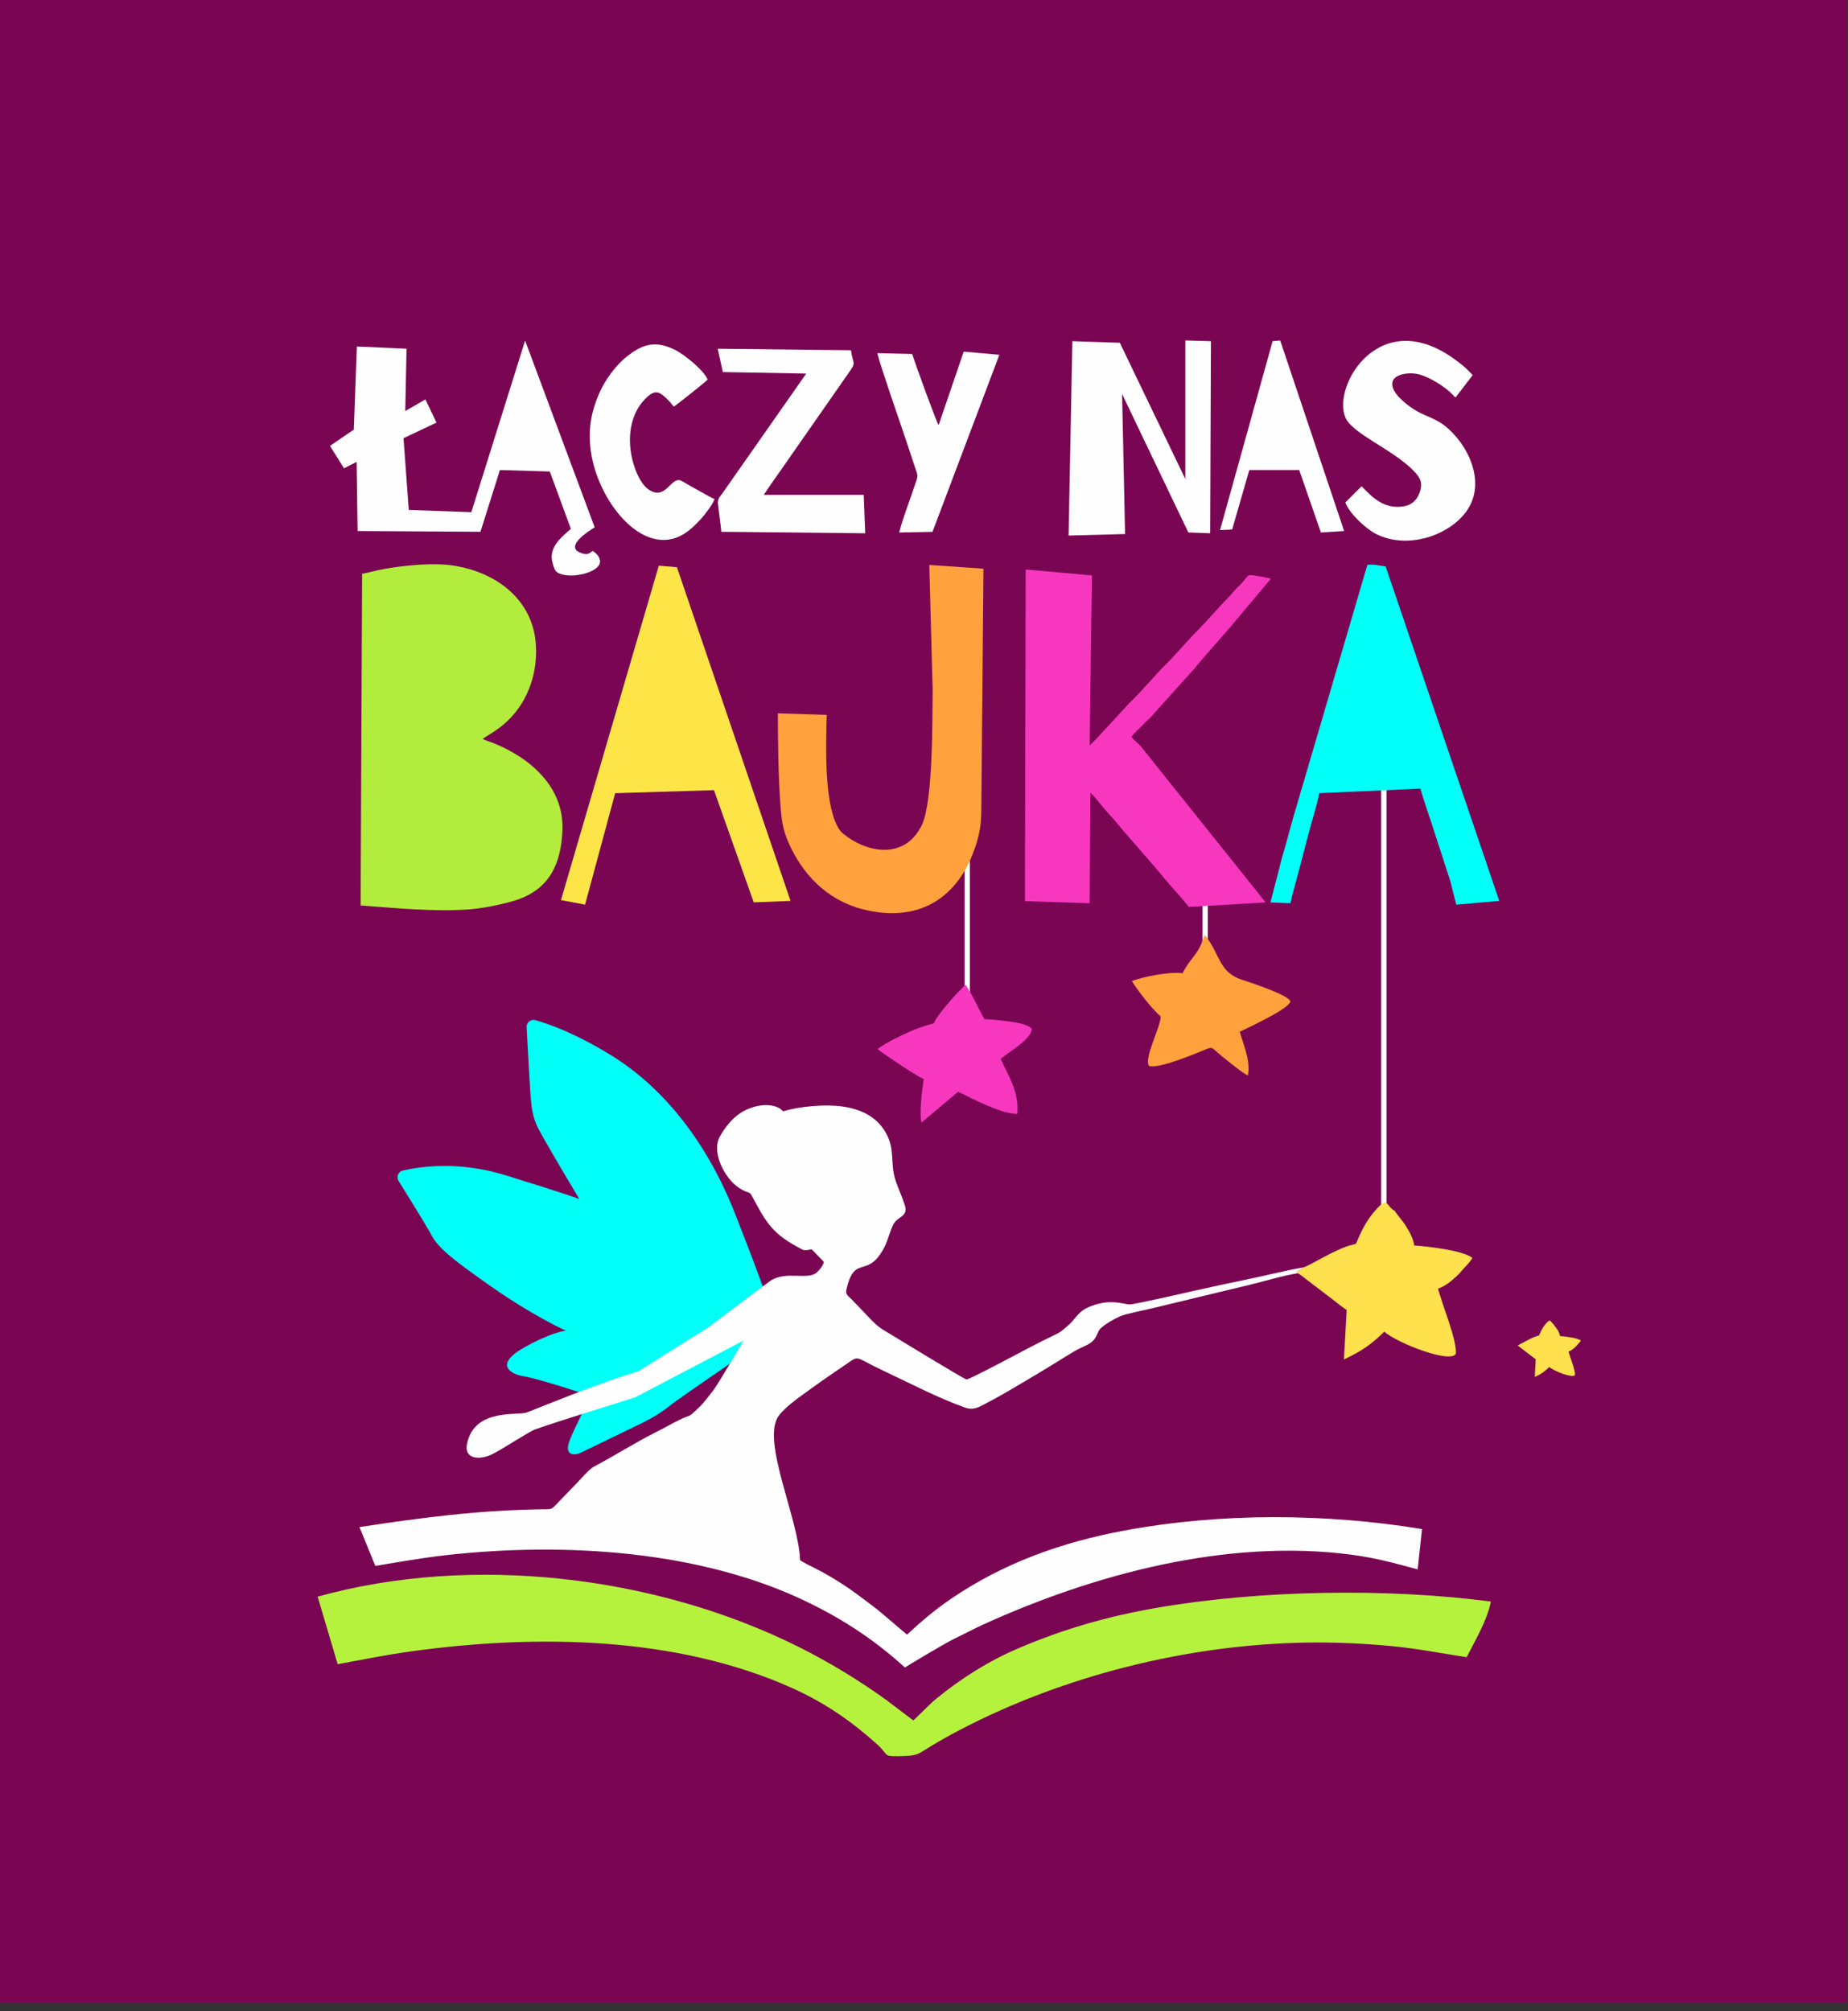
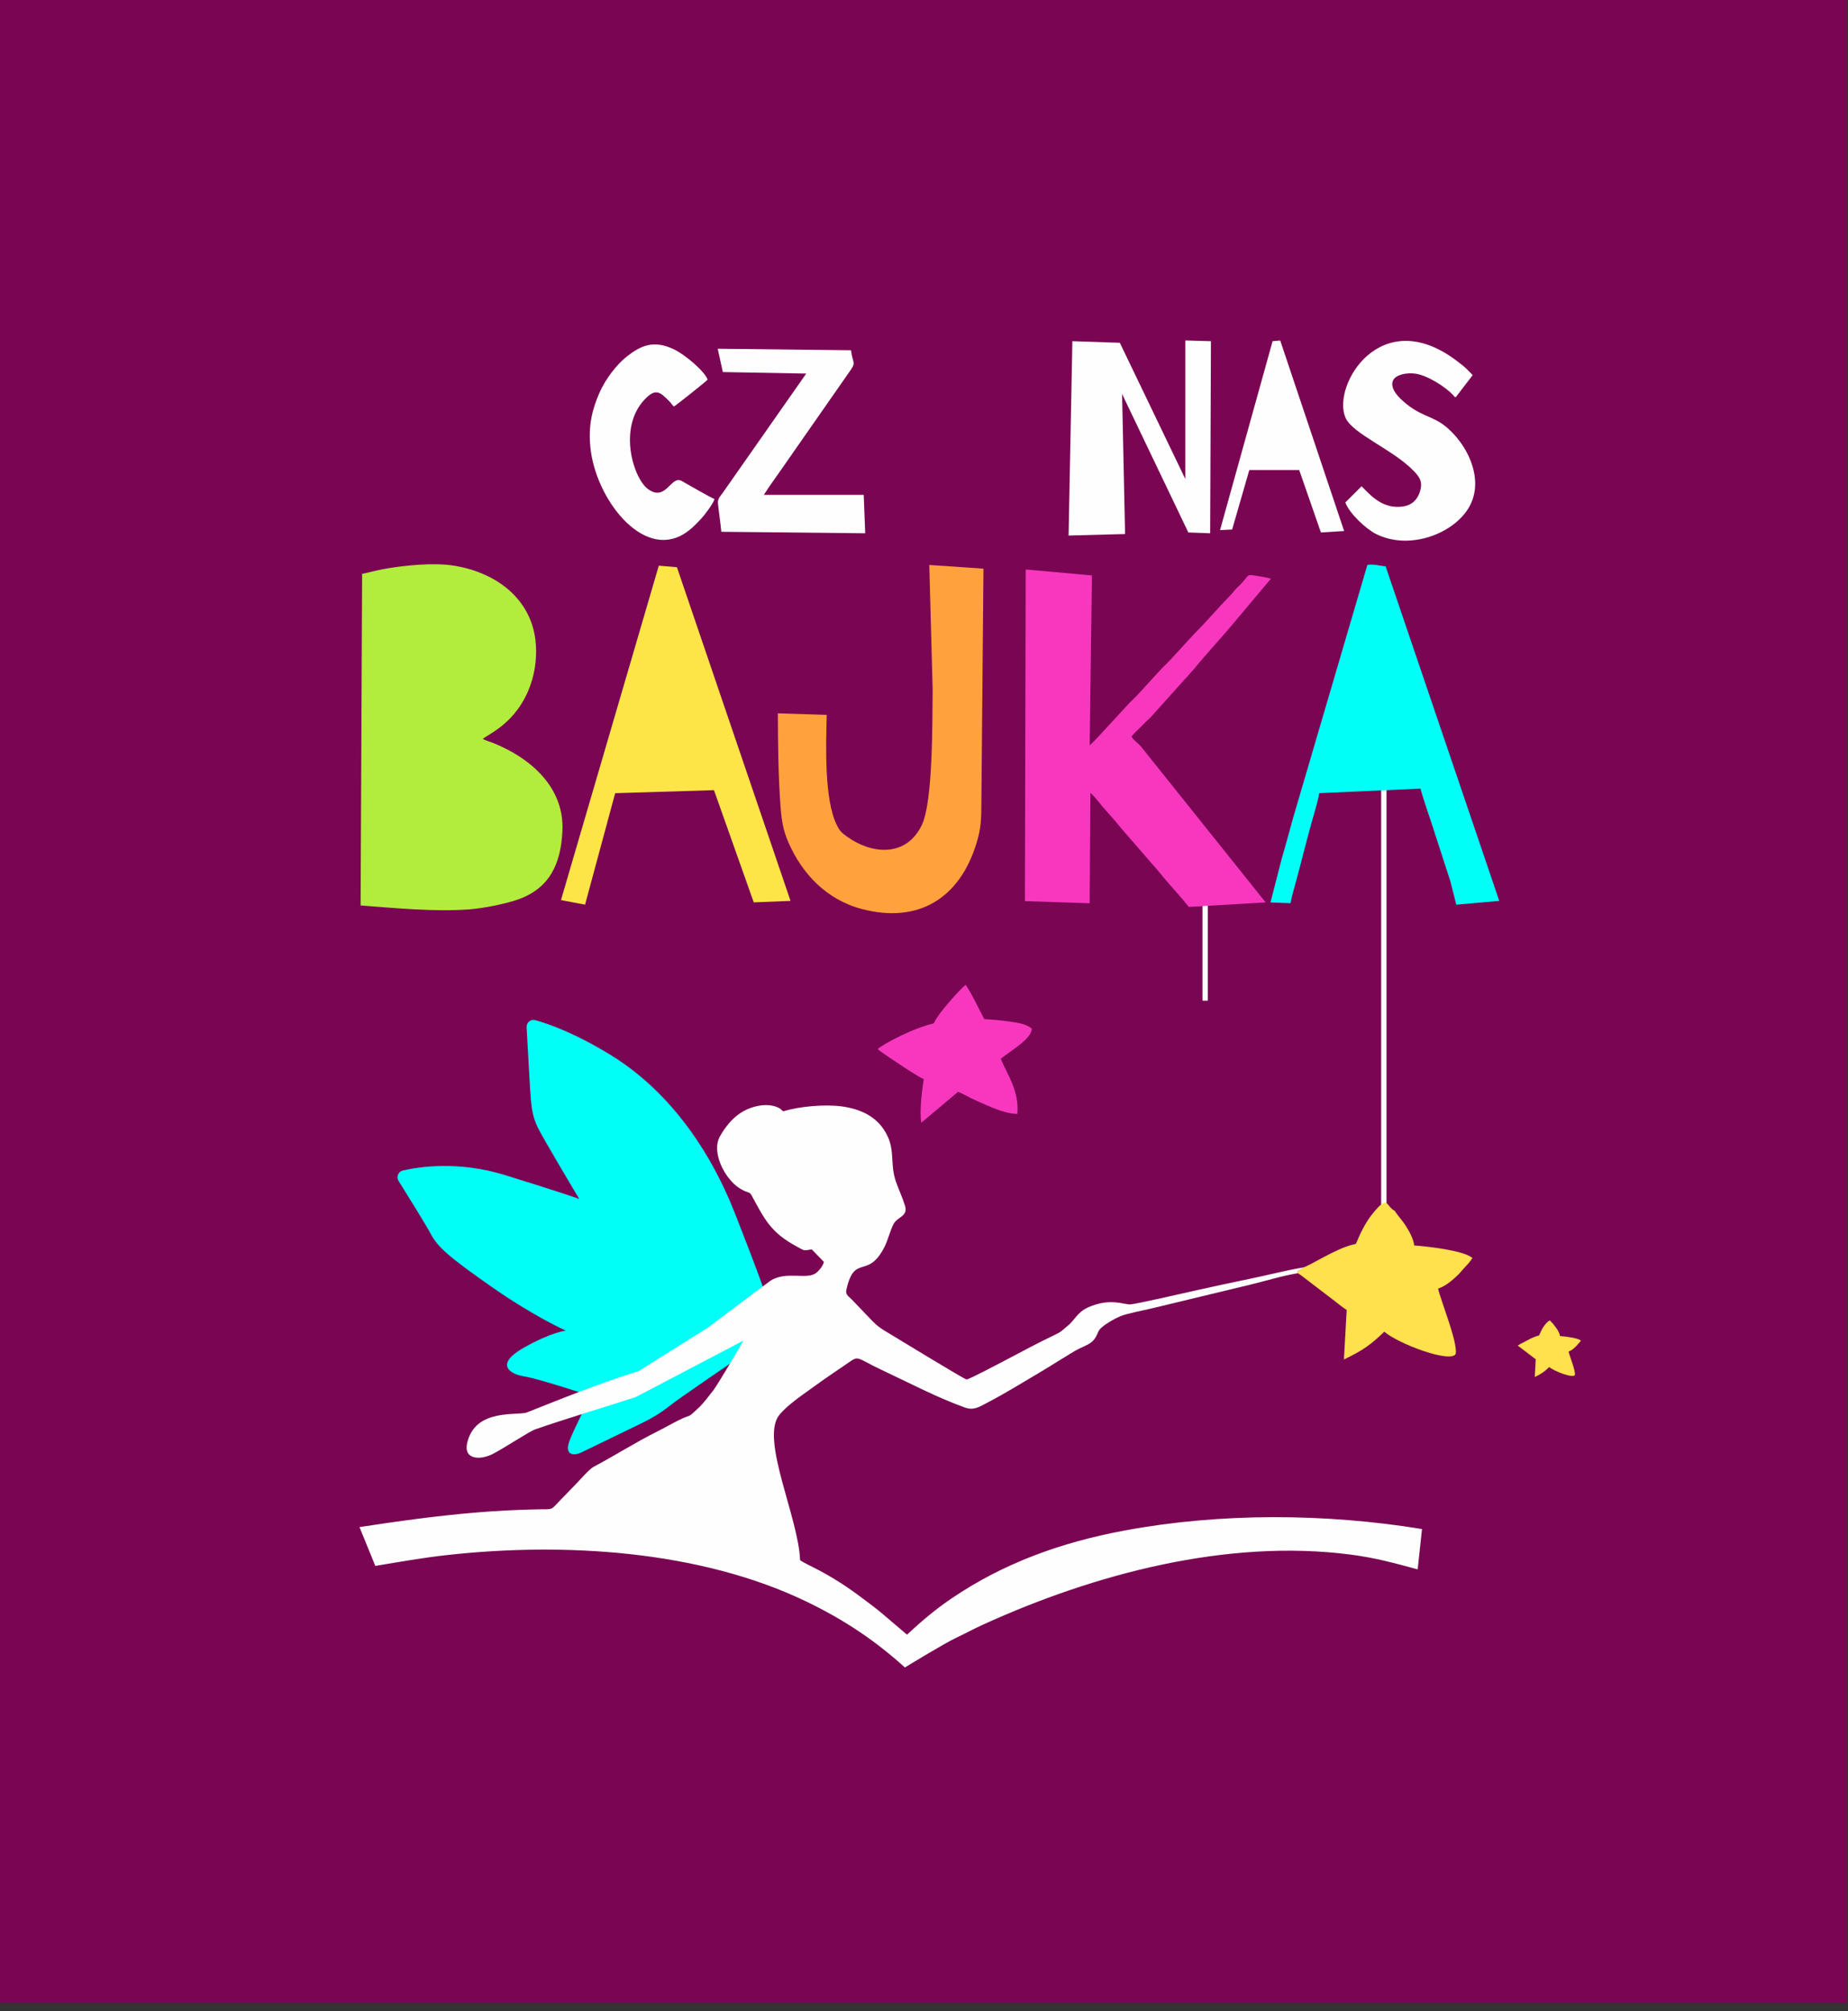
<svg xmlns="http://www.w3.org/2000/svg" width="100%" height="100%" viewBox="0 0 193 210" version="1.1" xml:space="preserve" style="fill-rule:evenodd;clip-rule:evenodd;stroke-linejoin:round;stroke-miterlimit:2;">
  <rect x="0" y="0" width="193" height="210" fill="#333333" stroke="none" />
  <g id="Warstwa_x0020_1">
    <path d="M0,209.147L192.871,209.147L192.871,0L0,0L0,209.147Z" style="fill:rgb(122,6,83);" />
-     <rect x="100.738" y="87.908" width="0.556" height="16.493" style="fill:rgb(254,254,254);" />
    <rect x="125.583" y="87.994" width="0.556" height="16.493" style="fill:rgb(254,254,254);" />
    <rect x="144.245" y="80.385" width="0.556" height="49.35" style="fill:rgb(254,254,254);" />
-     <path d="M33.173,166.721L35.267,173.77C37.859,173.296 40.318,172.793 43.013,172.422C56.074,170.626 70.687,170.857 82.712,176.257C86.147,177.799 88.888,179.704 91.569,182.103C92.822,183.224 92.185,183.404 93.779,183.379C95.94,183.347 95.775,183.207 97.234,182.326C98.191,181.749 99.148,181.209 100.165,180.676C111.046,174.979 124.029,171.711 136.496,171.515C139.434,171.469 142.341,171.602 145.244,171.874C148.022,172.133 150.512,172.633 153.173,173.043C153.951,171.501 155.355,169.141 155.7,167.232C144.82,165.801 131.542,166.032 120.845,167.879C115.571,168.789 110.946,170.154 106.422,172.084C103.196,173.46 100.43,175.22 97.758,177.394C97.092,177.936 95.567,179.523 95.38,179.639L92.581,177.523C89.753,175.47 86.49,173.493 83.286,171.903C68.395,164.512 49.252,162.249 33.173,166.721L33.173,166.721Z" style="fill:rgb(180,242,61);" />
    <path d="M37.818,59.922L37.661,94.546C41.312,94.816 45.339,95.227 49.01,94.955C50.451,94.848 52.693,94.398 53.989,93.96C57.401,92.807 58.58,90.201 58.738,86.757C58.949,82.149 55.333,79.114 51.485,77.572C51.176,77.448 50.682,77.315 50.418,77.159C50.949,76.656 54.007,75.531 55.418,71.477C55.912,70.059 56.112,68.376 55.913,66.78C55.389,62.582 51.942,59.802 47.417,59.066C45.323,58.726 42.223,59.027 40.066,59.42C39.281,59.563 38.543,59.782 37.818,59.922L37.818,59.922Z" style="fill:rgb(178,236,61);" />
    <path d="M100.847,102.834C100.273,103.307 98.584,105.161 97.828,106.299C97.187,107.265 98.221,106.493 95.8,107.4C94.684,107.818 92.375,108.925 91.666,109.542C91.904,109.79 93.564,110.88 93.991,111.163C94.571,111.548 95.915,112.442 96.478,112.674C96.3,113.729 95.998,116.181 96.228,117.223L100.053,114.005C100.443,114.14 101.021,114.483 101.454,114.688C101.946,114.919 102.385,115.123 102.906,115.347C103.804,115.732 105.144,116.317 106.244,116.31C106.466,113.958 105.235,112.263 104.512,110.556C105.153,110.042 105.975,109.533 106.783,108.847C107.168,108.52 107.745,107.956 107.756,107.409C107.174,106.916 106.342,106.803 105.542,106.685C104.63,106.55 103.721,106.462 102.798,106.416C102.147,105.222 101.527,103.819 100.847,102.834Z" style="fill:rgb(247,56,191);" />
    <path d="M107.039,94.095L113.799,94.314L113.88,82.79C114.117,82.947 115.006,84.045 115.187,84.272L116.474,85.735C116.89,86.232 117.305,86.758 117.737,87.228L120.332,90.215C120.764,90.685 121.179,91.212 121.595,91.708C122.429,92.703 123.31,93.621 124.156,94.697L132.18,94.228L119.152,77.943C118.816,77.552 118.408,77.327 118.17,76.923C118.339,76.621 119.152,75.923 119.577,75.46C119.767,75.254 119.896,75.171 120.104,74.967L123.755,70.906C123.957,70.687 124.029,70.636 124.202,70.41C124.372,70.19 124.516,70.085 124.686,69.873C126.007,68.238 127.85,66.285 129.197,64.629L132.726,60.432C132.299,60.277 131.314,60.146 130.813,60.066C130.188,59.965 130.276,60.304 129.542,61.043C129.313,61.275 129.196,61.353 128.992,61.591C128.804,61.81 128.64,62.021 128.44,62.223C127.331,63.341 126.068,64.833 125.061,65.844C124.088,66.821 122.457,68.71 121.716,69.42C120.851,70.249 118.933,72.492 118.327,73.032C117.858,73.45 114.115,77.648 113.802,77.827L114.038,60.088L107.122,59.462L107.039,94.096L107.039,94.095Z" style="fill:rgb(247,56,191);" />
-     <path d="M123.504,101.621C122.208,101.437 119.312,101.987 118.21,102.446C118.895,103.53 120.257,105.293 121.221,106.141C121.219,107.24 119.434,110.512 120.002,111.301C120.945,111.657 124.935,109.991 125.863,109.6C126.795,109.208 126.427,109.404 128.113,110.693C128.858,111.263 129.452,111.81 130.318,112.304C130.651,110.767 129.812,108.969 129.476,107.738C130.59,107.189 134.425,105.428 134.766,104.613C134.799,103.944 130.363,102.523 129.672,102.293C127.236,101.478 127.441,99.594 125.82,97.624C125.065,99.904 124.381,99.882 123.504,101.621Z" style="fill:rgb(255,161,61);" />
    <path d="M156.579,94.069L144.714,59.145C144.05,59.063 143.533,58.904 142.808,58.974L135.096,85.238C134.682,86.705 134.292,88.187 133.859,89.662L132.686,94.23L134.781,94.314C134.872,93.792 134.951,93.474 135.27,92.334C135.564,91.281 135.84,90.209 136.108,89.163C136.38,88.098 136.66,87.048 136.951,85.993C137.216,85.028 137.621,83.753 137.783,82.821L148.347,82.349C148.794,83.95 149.406,85.571 149.896,87.161L151.457,91.972L152.09,94.465L156.579,94.069L156.579,94.069Z" style="fill:rgb(0,255,247);" />
    <path d="M97.403,71.967C97.364,75.053 97.466,83.661 96.276,86.141C94.615,89.604 90.961,89.159 88.485,87.375C87.915,86.965 87.706,86.8 87.378,86.12C86.086,83.445 86.257,78.013 86.34,74.645L81.238,74.486C81.248,77.621 81.278,80.885 81.503,84.004C81.619,85.618 81.757,86.637 82.356,87.996C83.757,91.177 86.261,93.945 90.054,94.93C95.899,96.448 100.212,93.823 101.977,88.065C102.491,86.39 102.478,85.505 102.494,83.688L102.711,59.38L97.053,58.991L97.403,71.967L97.403,71.967Z" style="fill:rgb(255,161,61);" />
    <path d="M58.587,93.985L61.102,94.462L64.247,82.825L74.566,82.507L78.72,94.223L82.561,94.07L70.696,59.227L68.803,59.069L58.587,93.985Z" style="fill:rgb(253,229,72);" />
-     <path d="M49.226,53.48L42.691,53.247L42.142,45.757L45.587,44.126L44.425,41.706L42.325,42.922L42.457,36.413L37.269,36.179L36.952,44.859L34.461,46.559L35.926,48.898L37.245,48.23L37.347,55.448L50.179,55.527L52.209,49.08L57.42,49.235L59.62,55.223C58.624,56.091 57.225,57.183 57.722,58.827C57.923,59.491 57.971,59.742 58.573,59.944C59.983,60.418 62.623,59.706 62.666,58.671C62.689,58.109 62.171,57.692 61.893,57.525C61.493,57.855 61.265,57.986 60.58,57.701C59.008,57.046 61.388,55.498 62.108,55.065L54.84,35.562L49.226,53.48L49.226,53.48Z" style="fill:rgb(254,254,254);" />
    <path d="M123.793,50.019L116.952,35.793L111.995,35.628L111.601,55.92L117.499,55.763L117.187,41.14L124.106,55.598L126.387,55.684L126.466,35.628L123.794,35.549L123.793,50.019Z" style="fill:rgb(254,254,254);" />
    <path d="M143.376,126.698C142.906,127.274 142.326,128.161 141.751,129.55C141.579,129.965 141.653,129.868 141.227,129.974C139.436,130.418 136.715,132.213 136.104,132.343C135.95,132.541 135.706,132.645 135.468,132.746C135.496,132.896 135.477,132.851 135.536,132.948C135.795,133.072 135.967,133.246 136.19,133.406L139.366,135.832C139.767,136.144 140.25,136.542 140.644,136.783L140.357,141.953C142.337,141.009 143.174,140.401 144.573,139.052C145.969,140.287 151.513,142.39 152.035,141.367C152.231,140.094 150.507,135.919 150.188,134.558C151.037,134.26 151.675,133.675 152.179,133.209C152.507,132.904 152.683,132.646 152.979,132.334C153.231,132.069 153.595,131.682 153.774,131.353C152.847,130.571 149.208,130.161 147.698,130.048C147.594,129.292 147.197,128.615 146.852,128.054C146.504,127.489 145.813,126.723 145.654,126.423C144.709,125.967 145.043,124.656 143.376,126.698Z" style="fill:rgb(255,224,77);" />
    <path d="M142.199,50.776L140.505,52.465C140.892,53.575 142.637,55.217 143.704,55.754C147,57.413 151.317,55.921 153.136,53.407C155.35,50.348 153.216,46.222 150.809,44.399C149.528,43.429 148.312,43.433 146.632,41.971C146.288,41.672 145.237,40.772 145.427,39.889C145.591,39.124 146.912,38.88 147.847,39.02C149.095,39.206 150.945,40.384 151.757,41.249C151.963,41.469 151.722,41.325 152.031,41.48L153.805,39.167C153.039,38.41 153.263,38.532 152.164,37.697C144.207,31.648 139.075,40.246 140.515,43.605C141.247,45.312 145.53,46.956 147.667,49.196C148.248,49.805 148.65,50.331 148.258,51.438C147.984,52.212 147.439,52.763 146.492,52.891C144.423,53.172 143.197,51.783 142.199,50.776L142.199,50.776Z" style="fill:rgb(254,254,254);" />
    <path d="M75.492,38.85L84.2,39.009L75.465,51.485C75.231,51.803 74.929,52.084 74.978,52.556C75.083,53.55 75.238,54.534 75.334,55.527L90.36,55.684L90.204,51.674L79.77,51.673C80.563,50.434 81.463,49.252 82.298,48.015L88.666,38.887C89.487,37.761 89.062,38.045 88.875,36.572L74.955,36.415L75.492,38.85L75.492,38.85Z" style="fill:rgb(254,254,254);" />
    <path d="M74.623,52.114C73.945,51.815 72.043,50.692 71.197,50.224C70.056,49.594 69.569,52.438 67.68,51.071C66.146,49.96 64.541,44.751 67.259,41.783C68.47,40.461 68.932,40.922 69.954,41.953C70.134,42.135 70.156,42.259 70.383,42.447C70.572,42.358 73.748,39.835 73.903,39.639C73.572,38.748 71.563,37.042 70.39,36.48C68.266,35.463 66.928,36.079 65.458,37.23C64.434,38.031 63.231,39.567 62.59,41.047C61.825,42.817 61.432,44.459 61.658,46.717C62.196,52.087 67.12,58.447 71.454,55.733C72.196,55.268 72.696,54.73 73.244,54.144C73.566,53.8 74.453,52.645 74.623,52.114L74.623,52.114Z" style="fill:rgb(254,254,254);" />
-     <path d="M98.029,44.383C97.805,44.122 95.48,37.682 95.261,36.965L91.624,36.875C92.021,38.477 94.043,44.208 94.709,46.224C94.961,46.987 95.218,47.768 95.471,48.532C95.927,49.913 95.928,49.499 95.468,50.88C94.977,52.354 94.284,54.125 93.905,55.603L97.386,55.536L104.372,37.046L100.647,36.718L98.029,44.383L98.029,44.383Z" style="fill:rgb(254,254,254);" />
    <path d="M132.907,35.626L127.416,55.354L128.68,55.293L130.475,49.079L135.685,49.077L137.951,55.599L140.376,55.448L133.703,35.556L132.907,35.626Z" style="fill:rgb(254,254,254);" />
    <path d="M77.57,141.476C77.57,141.476 70.749,146.128 70.004,146.741C69.26,147.354 68.208,148.029 67.071,148.579L60.764,151.638C59.838,152.087 59.101,151.857 59.364,150.806C59.626,149.755 61.728,145.772 61.728,145.772C61.728,145.772 56.343,143.978 54.724,143.715C53.104,143.452 51.747,142.402 54.68,140.738C57.613,139.075 59.101,138.944 59.101,138.944C59.101,138.944 55.818,137.499 51.31,134.347C46.801,131.196 45.706,130.189 45.006,128.876C44.482,127.893 42.56,124.801 41.626,123.308C41.499,123.104 41.479,122.871 41.572,122.649C41.664,122.426 41.842,122.275 42.077,122.221C43.858,121.811 47.922,121.212 52.754,122.704C59.276,124.718 60.502,125.199 60.502,125.199C60.502,125.199 56.602,118.701 56.115,117.631C55.629,116.561 55.532,115.782 55.434,114.712C55.359,113.883 55.108,109.287 54.999,107.259C54.986,107.02 55.081,106.807 55.268,106.657C55.456,106.507 55.683,106.46 55.914,106.525C57.303,106.91 60.117,107.895 63.898,110.237C69.394,113.642 73.875,119.378 76.745,126.674C79.614,133.97 80.052,135.478 80.052,135.478L77.57,141.476L77.57,141.476Z" style="fill:rgb(0,255,247);" />
    <path d="M161.733,137.934C161.684,138.019 161.232,138.258 160.787,139.33C160.726,139.479 160.752,139.445 160.599,139.483C159.956,139.642 158.979,140.287 158.76,140.333C158.705,140.405 158.617,140.441 158.532,140.478C158.542,140.532 158.535,140.516 158.556,140.551C158.649,140.595 158.711,140.658 158.791,140.715L159.931,141.586C160.075,141.698 160.248,141.841 160.39,141.928L160.287,143.784C160.998,143.445 161.298,143.226 161.801,142.742C162.302,143.186 164.292,143.94 164.48,143.573C164.55,143.116 163.931,141.617 163.817,141.129C164.121,141.021 164.351,140.812 164.531,140.644C164.649,140.535 164.712,140.442 164.819,140.33C164.909,140.235 165.04,140.096 165.104,139.978C164.771,139.697 163.465,139.55 162.922,139.509C162.885,139.238 162.743,138.995 162.619,138.793C162.494,138.59 162.246,138.315 162.189,138.207C162.084,138.157 161.988,137.975 161.887,137.892C161.806,137.912 161.817,137.92 161.733,137.934Z" style="fill:rgb(255,224,77);" />
    <path d="M135.536,132.948C135.477,132.851 135.496,132.896 135.468,132.746C135.706,132.645 135.95,132.541 136.104,132.343C134.26,132.656 132.356,133.157 130.524,133.531C128.665,133.91 126.805,134.32 124.946,134.731C124.215,134.893 118.511,136.21 118.006,136.204C117.252,136.196 115.911,135.517 113.635,136.511C112.77,136.889 112.368,137.547 111.872,138.095C111.705,138.28 111.682,138.29 111.457,138.478C110.737,139.08 110.903,139.032 109.879,139.52C108.402,140.224 106.896,141.039 105.41,141.818C104.896,142.087 101.147,144.077 100.942,144.041C100.634,143.985 93.338,139.517 92.42,138.969C91.592,138.475 91.265,138.099 90.618,137.425C90.042,136.824 89.52,136.279 88.944,135.678C88.66,135.382 88.278,135.198 88.386,134.706C89.235,130.844 90.595,133.658 92.361,130.229C92.734,129.506 92.981,128.42 93.337,127.782C93.759,127.025 94.859,127.027 94.511,125.891C94.229,124.974 93.881,124.279 93.575,123.407C92.856,121.354 93.633,119.917 92.29,117.924C91.453,116.682 90.061,115.82 87.913,115.528C86.152,115.289 83.446,115.528 81.845,116.031C81.709,116.032 81.573,115.816 81.445,115.743C80.18,115.017 78.35,115.53 77.289,116.246C76.4,116.845 75.719,117.723 75.188,118.656C74.261,120.28 75.667,123.06 77.208,124.056C78.099,124.633 78.247,124.369 78.489,124.811C79.837,127.281 80.459,128.688 83.242,130.176C83.984,130.572 83.842,130.623 84.778,130.458L86.05,131.769C85.92,132.234 85.561,132.645 85.272,132.889C84.321,133.693 82.123,132.667 80.475,133.727L78.811,134.962L73.924,138.635L66.71,143.16C62.562,144.469 59.084,145.875 55.036,147.48C54.071,147.863 49.621,146.989 48.787,150.688C48.398,152.411 50.131,152.493 51.45,151.825C52.638,151.225 55.24,149.478 55.925,149.241C59.354,148.054 62.907,147.014 66.368,145.892L77.627,139.991C77.437,140.418 74.839,144.748 74.525,145.137C74.017,145.767 73.563,146.434 72.966,146.997C71.672,148.215 72.38,147.549 70.857,148.309C70.088,148.693 69.371,149.109 68.614,149.487C66.374,150.606 64.225,151.984 62.015,153.149C61.547,153.397 60.675,154.416 60.275,154.829C59.697,155.426 59.171,155.969 58.592,156.567C57.438,157.759 57.85,157.569 56.229,157.601C54.04,157.643 51.858,157.755 49.683,157.937C45.584,158.281 41.553,158.843 37.543,159.456L39.197,163.508C41.72,163.094 44.089,162.662 46.705,162.373C58.941,161.02 73.062,161.886 84.134,167.192C88.441,169.256 91.633,171.515 94.507,174.113C94.51,174.111 98.556,171.632 99.836,171.028C100.776,170.583 101.7,170.079 102.668,169.638C114.239,164.368 128.151,160.64 141.096,162.332C143.701,162.672 145.689,163.236 148.058,163.869L148.51,159.66C138.42,158.012 127.503,157.952 117.497,159.804C110.781,161.047 104.78,163.238 99.361,166.916C97.572,168.13 96.108,169.404 94.725,170.688C94.518,170.513 94.338,170.356 94.114,170.168C92.096,168.476 92.153,168.41 89.516,166.472C88.207,165.51 86.633,164.514 85.109,163.748C84.772,163.578 83.775,163.093 83.557,162.903C83.419,158.56 79.425,150.337 81.346,147.81C82.117,146.795 83.689,145.741 84.716,144.994C85.91,144.124 87.082,143.321 88.319,142.485C89.838,141.458 89.129,141.667 92.311,143.157C95.067,144.447 97.913,145.952 100.787,146.976C101.704,147.303 102.301,146.887 103.039,146.504C105.045,145.462 106.915,144.292 108.849,143.149C109.503,142.763 110.071,142.394 110.743,141.986C111.063,141.792 111.387,141.598 111.689,141.403C113.245,140.398 113.919,140.528 114.454,139.584C114.717,139.119 114.67,138.952 115.03,138.632C115.52,138.198 116.348,137.72 116.976,137.448C117.657,137.152 119.831,136.742 120.645,136.534L130.553,134.146C132.089,133.777 134.033,133.181 135.536,132.948L135.536,132.948Z" style="fill:rgb(254,254,254);" />
  </g>
</svg>